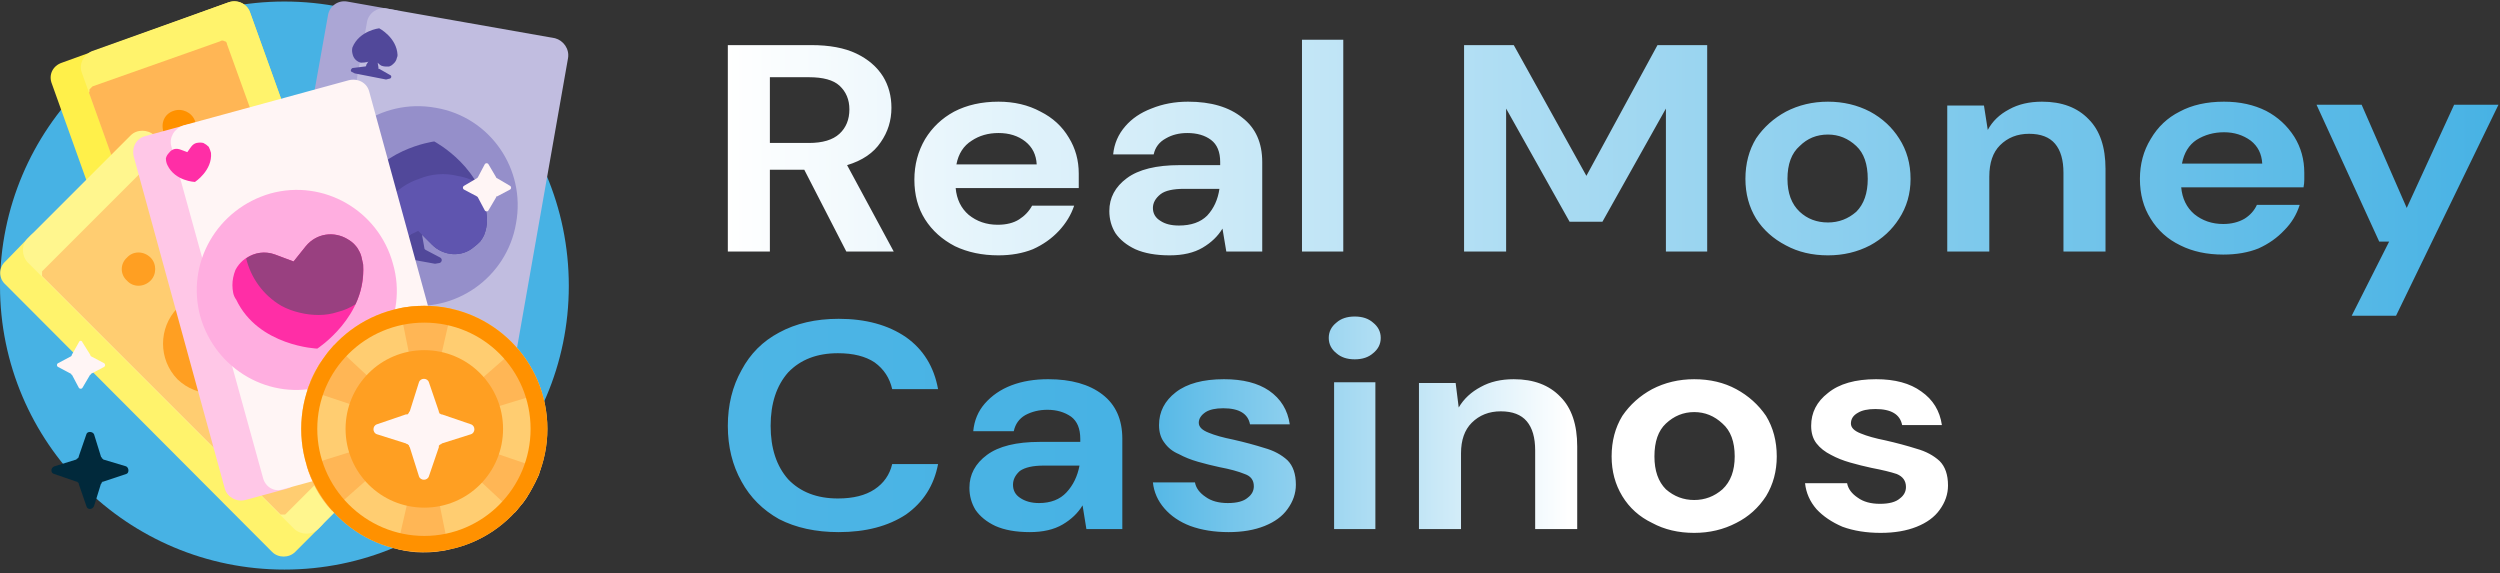
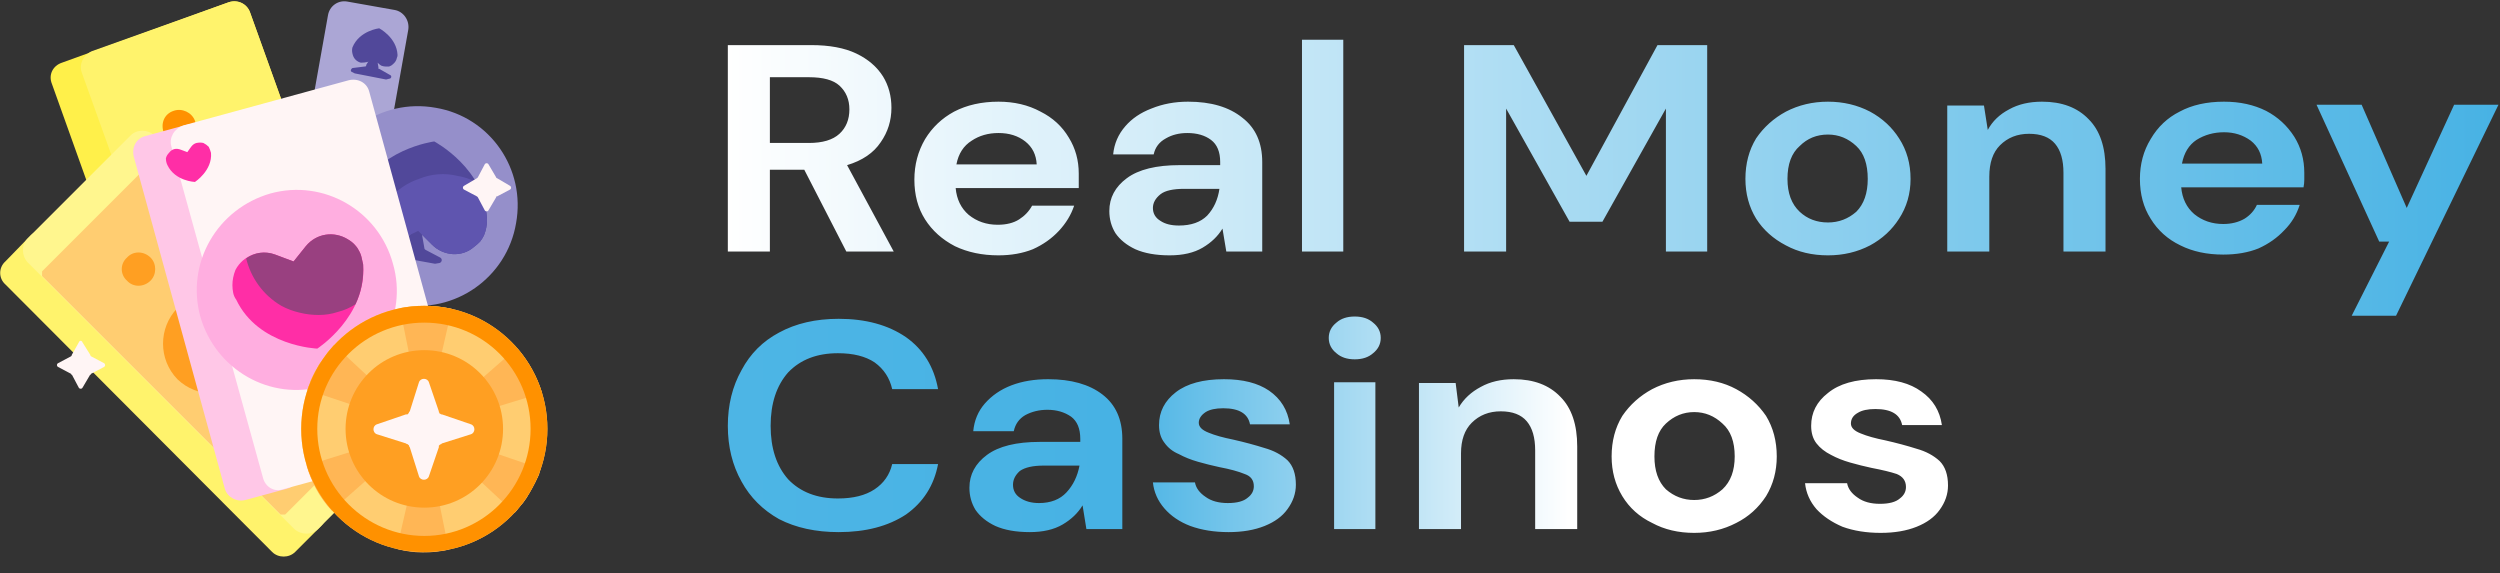
<svg xmlns="http://www.w3.org/2000/svg" version="1.2" viewBox="0 0 327 75" width="327" height="75">
  <rect x="0" y="0" width="327" height="75" fill="#333333" stroke="none" />
  <title>svgexport-13 (1)</title>
  <defs>
    <linearGradient id="g1" x2="1" gradientUnits="userSpaceOnUse" gradientTransform="matrix(231.581,0,0,36.263,95.214,23.245)">
      <stop offset="0" stop-color="#ffffff" />
      <stop offset="1" stop-color="#47b2e4" />
    </linearGradient>
    <linearGradient id="g2" x2="1" gradientUnits="userSpaceOnUse" gradientTransform="matrix(159.549,0,0,28.239,95.214,55.496)">
      <stop offset="0" stop-color="#4db5e5" />
      <stop offset=".32" stop-color="#47b2e4" />
      <stop offset=".69" stop-color="#ffffff" />
    </linearGradient>
  </defs>
  <style>
		.s0 { fill: #47b2e4 } 
		.s1 { fill: #fff04a } 
		.s2 { fill: #fff36c } 
		.s3 { fill: #ffb655 } 
		.s4 { fill: #ff9100 } 
		.s5 { fill: #fff68e } 
		.s6 { fill: #ffcd71 } 
		.s7 { fill: #ff9f22 } 
		.s8 { fill: #aba6d5 } 
		.s9 { fill: #c1bde0 } 
		.s10 { fill: #958fca } 
		.s11 { fill: #51489a } 
		.s12 { fill: #5f55af } 
		.s13 { fill: #ffc7e7 } 
		.s14 { fill: #fff5f5 } 
		.s15 { fill: #ffaee0 } 
		.s16 { fill: #ff2ea6 } 
		.s17 { fill: #994080 } 
		.s18 { fill: #01293b } 
		.s19 { fill: url(#g1) } 
		.s20 { fill: url(#g2) } 
	</style>
  <g>
    <g>
      <g>
-         <path class="s0" d="m74.4 37.4c0 20.5-16.7 37.1-37.2 37.1-20.5 0-37.2-16.6-37.2-37.1 0-20.6 16.7-37.2 37.2-37.2 20.5 0 37.2 16.6 37.2 37.2z" />
        <path class="s1" d="m48.1 50.9l-21.9 7.8c-1.1 0.4-2.4-0.1-2.8-1.3l-16.6-46.4c-0.5-1.2 0.1-2.4 1.3-2.8l21.8-7.9c1.2-0.4 2.4 0.2 2.8 1.3l16.7 46.5c0.4 1.1-0.2 2.4-1.3 2.8z" />
        <path class="s2" d="m48.1 50.9l-17.9 6.4c-1.1 0.4-2.4-0.2-2.8-1.3l-16.7-46.5c-0.4-1.1 0.2-2.3 1.3-2.8l17.9-6.4c1.2-0.4 2.4 0.2 2.8 1.3l16.7 46.5c0.4 1.1-0.2 2.4-1.3 2.8z" />
-         <path class="s3" d="m44 47.7l-16.7 6q-0.1 0.1-0.2 0-0.2 0-0.3 0-0.1-0.1-0.2-0.2-0.1-0.1-0.2-0.2l-14.7-41q-0.1-0.2 0-0.3 0-0.2 0-0.3 0.1-0.1 0.2-0.2 0.1-0.1 0.2-0.2l16.7-5.9q0.1-0.1 0.3-0.1 0.1 0 0.3 0.1 0.1 0 0.2 0.1 0.1 0.2 0.1 0.3l14.8 41q0 0.1 0 0.3 0 0.1-0.1 0.2 0 0.2-0.1 0.3-0.1 0.1-0.3 0.1z" />
        <path class="s4" d="m24.2 18.6c-1.2 0.4-2.4-0.2-2.8-1.3-0.4-1.2 0.1-2.4 1.3-2.8 1.1-0.4 2.4 0.2 2.8 1.3 0.4 1.1-0.2 2.4-1.3 2.8z" />
        <path class="s2" d="m42 68.8l-3.4 3.4c-0.8 0.8-2.2 0.8-3 0l-34.9-35c-0.9-0.8-0.9-2.2 0-3l3.3-3.4c0.9-0.9 2.3-0.9 3.1 0l34.9 34.9c0.9 0.8 0.9 2.2 0 3.1z" />
        <path class="s5" d="m55.1 55.7l-13.5 13.5c-0.8 0.8-2.2 0.8-3.1 0l-34.9-34.9c-0.8-0.9-0.8-2.3 0-3.1l13.5-13.5c0.8-0.8 2.2-0.8 3.1 0l34.9 34.9c0.8 0.9 0.8 2.3 0 3.1z" />
        <path class="s6" d="m50 54.6l-12.5 12.5q-0.1 0.1-0.2 0.2-0.2 0-0.3 0-0.1 0-0.3 0-0.1-0.1-0.2-0.2l-30.8-30.8q-0.1-0.1-0.2-0.2 0-0.1 0-0.3 0-0.1 0-0.3 0.1-0.1 0.2-0.2l12.5-12.5q0.1-0.1 0.3-0.2 0.1 0 0.2 0 0.2 0 0.3 0 0.1 0.1 0.2 0.2l30.8 30.8q0.1 0.1 0.2 0.2 0.1 0.1 0.1 0.3 0 0.1-0.1 0.3-0.1 0.1-0.2 0.2z" />
        <path class="s7" d="m32.5 49.6c-2.6 2.5-6.7 2.5-9.3 0-2.5-2.6-2.5-6.7 0-9.3 2.6-2.5 6.7-2.5 9.3 0 2.5 2.6 2.5 6.7 0 9.3zm-15.9-15.9c-0.9 0.8-0.9 2.2 0 3 0.8 0.9 2.2 0.9 3.1 0 0.8-0.8 0.8-2.2 0-3-0.9-0.9-2.3-0.9-3.1 0z" />
        <path class="s8" d="m43 49.9l-6.2-1.1c-1.2-0.2-2-1.3-1.8-2.5l7.9-44.3c0.2-1.2 1.3-2 2.5-1.8l6.2 1.1c1.2 0.2 2 1.4 1.8 2.6l-7.9 44.3c-0.2 1.2-1.4 1.9-2.5 1.7z" />
-         <path class="s9" d="m63.9 53.7l-22-4c-1.2-0.2-2-1.3-1.8-2.5l7.9-44.3c0.2-1.2 1.4-2 2.5-1.8l22.1 3.9c1.1 0.3 1.9 1.4 1.7 2.6l-7.8 44.3c-0.3 1.2-1.4 2-2.6 1.8z" />
        <path class="s10" d="m67.5 29.2c-1.2 7.1-8 11.9-15.1 10.6-7.1-1.3-11.9-8-10.6-15.1 1.3-7.1 8-11.9 15.2-10.6 7.1 1.2 11.8 8 10.5 15.1z" />
        <path class="s11" d="m62 32.3c-1.6 1.4-4 1.2-5.5-0.3l-1.3-1.3 0.3 1.7q0 0.2 0.2 0.3l1.9 1c0.3 0.2 0.2 0.6-0.1 0.7l-0.6 0.1-5.5-1-0.5-0.3c-0.4-0.1-0.3-0.6 0.1-0.7l2.8-1.9-1.4 0.7c-1.9 0.9-4.3 0.2-5.4-1.6q-0.3-0.4-0.4-0.9-0.2-0.5-0.2-1-0.1-0.5 0-1 0.1-0.5 0.3-1c2.4-6.3 10.1-7.3 10.1-7.3 0 0 6.8 3.6 6.9 10.3q0 0.5-0.1 1-0.1 0.5-0.3 1-0.2 0.4-0.5 0.8-0.4 0.4-0.8 0.7z" />
        <path class="s11" d="m51.4 8.4q-0.2 0.2-0.5 0.3-0.2 0-0.5 0-0.2 0-0.5-0.1-0.2-0.1-0.4-0.3l-0.1-0.1 0.1 0.6q0 0 0 0.1 0 0 0 0 0 0.1 0 0.1 0.1 0 0.1 0l1.4 0.8c0.3 0.1 0.2 0.5-0.1 0.5l-0.4 0.1-4.1-0.8-0.4-0.2c-0.2-0.1-0.1-0.4 0.1-0.5l1.6-0.2q0.1 0 0.1 0 0 0 0.1-0.1 0 0 0 0 0 0 0-0.1l0.3-0.5-0.1 0.1q-0.4 0.1-0.9 0.1-0.4-0.1-0.7-0.4-0.3-0.3-0.4-0.8-0.1-0.4 0-0.8c0.9-2.2 3.5-2.5 3.5-2.5 0 0 2.3 1.2 2.4 3.5q0 0.2-0.1 0.4 0 0.1-0.1 0.3-0.1 0.2-0.2 0.3-0.1 0.1-0.2 0.2z" />
        <path class="s12" d="m62.2 23.8c0.8 1.4 1.4 3.1 1.5 5q0 0.5-0.1 1-0.1 0.5-0.3 1-0.2 0.4-0.5 0.8-0.4 0.4-0.8 0.7c-1.6 1.4-4 1.2-5.5-0.3l-1.8-1.8-2.3 1.1c-1.3 0.5-2.7 0.5-3.8-0.2 0.3-2.5 1.7-5 4-6.6q1-0.7 2.2-1.1 1.2-0.5 2.5-0.6 1.3-0.1 2.5 0.2 1.3 0.2 2.4 0.8z" />
        <path class="s13" d="m37.6 63.9l-5.5 1.5c-1.2 0.3-2.4-0.4-2.7-1.5l-11.9-43.4c-0.3-1.2 0.3-2.4 1.5-2.7l5.5-1.5c1.2-0.3 2.4 0.4 2.7 1.5l11.9 43.4c0.3 1.2-0.4 2.4-1.5 2.7z" />
        <path class="s14" d="m58.7 58.1l-21.7 5.9c-1.1 0.4-2.3-0.3-2.6-1.5l-12-43.4c-0.3-1.1 0.4-2.3 1.6-2.7l21.6-5.9c1.2-0.3 2.4 0.3 2.7 1.5l11.9 43.4c0.3 1.2-0.4 2.4-1.5 2.7z" />
        <path class="s15" d="m51.4 34.5c2 6.9-2.1 14.1-9.1 16-6.9 2-14.1-2.1-16.1-9.1-1.9-7 2.2-14.1 9.2-16.1 6.9-1.9 14.1 2.2 16 9.2z" />
        <path class="s16" d="m47.5 34.6c0.5 6.8-6 11-6 11 0 0-7.7-0.3-10.6-6.4q-0.3-0.4-0.4-0.9-0.1-0.5-0.1-1 0-0.5 0.1-1 0.1-0.5 0.3-1c1-1.9 3.2-2.7 5.2-2l2.4 0.9 1.6-2c1.4-1.7 3.7-2 5.5-0.9q0.5 0.3 0.8 0.6 0.4 0.4 0.6 0.8 0.3 0.5 0.4 1 0.1 0.4 0.2 0.9z" />
        <path class="s17" d="m36.8 40c-2.4-1.4-4-3.7-4.6-6.2 1.1-0.8 2.5-1 3.8-0.5l2.4 0.9 1.6-2c1.4-1.7 3.7-2 5.5-0.9q0.5 0.3 0.8 0.6 0.4 0.4 0.6 0.8 0.3 0.5 0.4 1 0.1 0.4 0.2 0.9c0.1 2-0.3 3.7-1 5.2q-1.1 0.7-2.3 1-1.2 0.4-2.5 0.4-1.3 0-2.5-0.3-1.3-0.3-2.4-0.9z" />
        <path class="s16" d="m25.5 23.8c0 0-2.6-0.1-3.6-2.2q-0.2-0.4-0.2-0.9 0.1-0.4 0.4-0.7 0.3-0.4 0.7-0.5 0.4-0.1 0.9 0.1l0.8 0.3 0.5-0.7q0.3-0.4 0.7-0.5 0.5-0.1 0.9 0 0.4 0.2 0.7 0.5 0.2 0.4 0.3 0.8c0.2 2.3-2.1 3.8-2.1 3.8z" />
        <path class="s6" d="m71.6 56.1c0 8.9-7.2 16.1-16.1 16.1-8.9 0-16.1-7.2-16.1-16.1 0-8.9 7.2-16.1 16.1-16.1 8.9 0 16.1 7.2 16.1 16.1z" />
        <path class="s3" d="m55.5 56.1l15.2 5.2q-0.1 0.4-0.2 0.8-0.2 0.4-0.4 0.8-0.2 0.4-0.4 0.7-0.2 0.4-0.4 0.8-0.2 0.3-0.4 0.7-0.3 0.4-0.5 0.7-0.3 0.3-0.6 0.7-0.2 0.3-0.5 0.6l-11.8-11 3.2 15.8c-2.3 0.5-4.6 0.5-6.8-0.1l3.6-15.7-12.1 10.7c-1.6-1.7-2.7-3.8-3.3-5.9l15.4-4.8-15.3-5.1q0.1-0.4 0.3-0.8 0.1-0.4 0.3-0.8 0.2-0.4 0.4-0.8 0.2-0.3 0.4-0.7 0.2-0.4 0.5-0.7 0.2-0.4 0.5-0.7 0.2-0.4 0.5-0.7 0.3-0.3 0.6-0.7l11.8 11-3.2-15.8c2.2-0.4 4.5-0.4 6.8 0.1l-3.6 15.7 12.1-10.6c1.5 1.7 2.6 3.7 3.3 5.9z" />
        <path class="s7" d="m65.8 56.1c0 5.7-4.6 10.3-10.3 10.3-5.7 0-10.3-4.6-10.3-10.3 0-5.7 4.6-10.3 10.3-10.3 5.7 0 10.3 4.6 10.3 10.3z" />
        <path class="s14" d="m54.8 62.3l-1.2-3.8q-0.1-0.1-0.1-0.2 0-0.1-0.1-0.1 0-0.1-0.1-0.1-0.1 0-0.2-0.1l-3.8-1.2c-0.6-0.2-0.6-1.1 0-1.3l3.8-1.3q0.1 0 0.2 0 0.1-0.1 0.1-0.1 0.1-0.1 0.1-0.2 0 0 0.1-0.1l1.2-3.8c0.2-0.6 1.1-0.6 1.3 0l1.3 3.8q0 0.1 0 0.1 0.1 0.1 0.1 0.2 0.1 0 0.2 0.1 0 0 0.1 0l3.8 1.3c0.6 0.2 0.6 1.1 0 1.3l-3.8 1.2q-0.1 0.1-0.1 0.1-0.1 0-0.2 0.1 0 0-0.1 0.1 0 0.1 0 0.2l-1.3 3.8c-0.2 0.6-1.1 0.6-1.3 0z" />
        <path class="s4" d="m55.5 40c-8.9 0-16.1 7.2-16.1 16.1 0 8.9 7.2 16.1 16.1 16.1 8.9 0 16.1-7.2 16.1-16.1 0-8.9-7.2-16.1-16.1-16.1zm0 30.1c-7.7 0-14-6.3-14-14 0-7.7 6.3-13.9 14-13.9 7.7 0 13.9 6.2 13.9 13.9 0 7.7-6.2 14-13.9 14z" />
        <path class="s14" d="m10.8 44.8l1 1.6q0 0.1 0.1 0.2l1.7 0.9c0.2 0.1 0.2 0.4 0 0.5l-1.7 0.9q0 0 0 0.1-0.1 0-0.1 0 0 0 0 0 0 0 0 0l-1 1.7c-0.1 0.2-0.4 0.2-0.5 0l-0.9-1.7q0 0 0 0 0 0 0 0-0.1 0-0.1 0 0-0.1 0-0.1l-1.7-0.9c-0.2-0.1-0.2-0.4 0-0.5l1.7-0.9q0.1-0.1 0.1-0.2l0.9-1.6c0.1-0.3 0.4-0.3 0.5 0zm53.1-23.3l1 1.7q0 0.1 0.1 0.1l1.7 1c0.2 0.1 0.2 0.4 0 0.5l-1.7 0.9q0 0-0.1 0 0 0 0 0 0 0.1 0 0.1 0 0 0 0l-1 1.7c-0.1 0.2-0.4 0.2-0.5 0l-0.9-1.7q0 0 0 0 0 0-0.1-0.1 0 0 0 0 0 0 0 0l-1.7-0.9c-0.2-0.1-0.2-0.4 0-0.5l1.7-1q0 0 0.1-0.1l0.9-1.7c0.1-0.2 0.4-0.2 0.5 0z" />
-         <path class="s18" d="m11.3 66.2l-1-2.9q0 0 0-0.1-0.1-0.1-0.1-0.1-0.1 0-0.1-0.1-0.1 0-0.1 0l-2.9-1c-0.5-0.1-0.5-0.8 0-1l2.9-0.9q0-0.1 0.1-0.1 0 0 0.1-0.1 0 0 0.1-0.1 0 0 0-0.1l1-2.9c0.1-0.4 0.8-0.4 1 0l0.9 2.9q0 0.1 0.1 0.1 0 0.1 0 0.1 0.1 0.1 0.1 0.1 0.1 0 0.1 0.1l3 0.9c0.4 0.2 0.4 0.9 0 1l-3 1q0 0-0.1 0 0 0.1-0.1 0.1 0 0 0 0.1-0.1 0.1-0.1 0.1l-0.9 2.9c-0.2 0.5-0.9 0.5-1 0z" />
      </g>
    </g>
  </g>
  <path class="s19" d="m100.7 32.9h-5.5v-27h10.9q3.6 0 5.9 1.1 2.3 1.1 3.5 3 1.1 1.8 1.1 4.1 0 2.5-1.4 4.5-1.4 2.1-4.4 3l6.1 11.3h-6.2l-5.5-10.7h-4.5zm0-22.8v8.6h5.1q2.7 0 4-1.2 1.3-1.2 1.3-3.2 0-1.9-1.3-3.1-1.2-1.1-4-1.1zm29.9 23.3q-3.2 0-5.7-1.2-2.5-1.3-3.9-3.5-1.4-2.2-1.4-5.2 0-2.9 1.4-5.3 1.4-2.3 3.8-3.6 2.5-1.3 5.8-1.3 3.1 0 5.5 1.3 2.4 1.2 3.7 3.4 1.3 2.1 1.3 4.7 0 0.4 0 0.9 0 0.5 0 1h-16.1q0.2 2.2 1.7 3.5 1.6 1.3 3.8 1.3 1.7 0 2.8-0.7 1.1-0.7 1.7-1.8h5.5q-0.6 1.8-2 3.3-1.4 1.5-3.4 2.4-2 0.8-4.5 0.8zm0-16q-2 0-3.5 1-1.6 1-2 3.1h10.5q-0.1-1.9-1.5-3-1.4-1.1-3.5-1.1zm22.4 16q-2.7 0-4.5-0.8-1.7-0.8-2.6-2.1-0.8-1.3-0.8-2.9 0-2.6 2.3-4.3 2.3-1.7 6.9-1.7h5.3v-0.4q0-2-1.2-2.9-1.2-0.9-3.1-0.9-1.6 0-2.8 0.7-1.3 0.7-1.6 2.1h-5.3q0.2-2.1 1.6-3.7 1.3-1.5 3.4-2.3 2.2-0.9 4.8-0.9 4.5 0 7.1 2.1 2.6 2 2.6 5.8v11.7h-4.7l-0.5-3q-0.9 1.5-2.6 2.5-1.7 1-4.3 1zm1.2-3.9q2.4 0 3.7-1.3 1.3-1.4 1.6-3.5h-4.6q-2.2 0-3.1 0.7-1 0.8-1 1.8 0 1.1 1 1.7 0.9 0.6 2.4 0.6zm21.5 3.4h-5.4v-27.7h5.4zm21.3 0h-5.5v-27h6.5l9.5 17.1 9.3-17.1h6.5v27h-5.4v-18.7l-8.3 14.8h-4.3l-8.3-14.8zm42.1 0.5q-3.1 0-5.5-1.3-2.5-1.3-3.9-3.5-1.4-2.3-1.4-5.2 0-3 1.4-5.3 1.5-2.2 3.9-3.5 2.5-1.3 5.5-1.3 3 0 5.5 1.3 2.4 1.3 3.8 3.5 1.5 2.3 1.5 5.3 0 2.9-1.5 5.2-1.4 2.2-3.8 3.5-2.5 1.3-5.5 1.3zm0-4.3q2.1 0 3.7-1.4 1.5-1.5 1.5-4.3 0-2.9-1.5-4.3-1.6-1.5-3.7-1.5-2.2 0-3.7 1.5-1.6 1.4-1.6 4.3 0 2.8 1.6 4.3 1.5 1.4 3.7 1.4zm21.1 3.8h-5.5v-19.1h4.8l0.5 3.2q0.9-1.7 2.8-2.7 1.8-1 4.3-1 3.9 0 6.1 2.3 2.2 2.2 2.2 6.5v10.8h-5.5v-10.3q0-2.5-1.1-3.8-1.1-1.3-3.4-1.3-2.3 0-3.8 1.5-1.4 1.4-1.4 4.1zm30.6 0.4q-3.2 0-5.6-1.2-2.5-1.2-3.9-3.5-1.4-2.2-1.4-5.2 0-2.9 1.4-5.2 1.4-2.4 3.8-3.6 2.4-1.3 5.8-1.3 3.1 0 5.5 1.2 2.3 1.2 3.7 3.4 1.3 2.1 1.3 4.7 0 0.5 0 0.9 0 0.5-0.1 1h-16q0.2 2.2 1.7 3.5 1.6 1.3 3.8 1.3 1.6 0 2.8-0.7 1.1-0.7 1.6-1.8h5.6q-0.6 1.9-2 3.3-1.4 1.5-3.4 2.4-2 0.8-4.6 0.8zm0.1-16q-2 0-3.6 1-1.5 1-1.9 3.1h10.5q-0.1-1.9-1.5-3-1.5-1.1-3.5-1.1zm22.5 24h-5.8l4.9-9.7h-1.3l-8.2-17.9h5.9l5.9 13.5 6.2-13.5h5.8z" />
  <path class="s20" d="m109.7 69.6q-4.5 0-7.8-1.7-3.2-1.8-4.9-4.9-1.8-3.2-1.8-7.3 0-4.1 1.8-7.3 1.7-3.2 4.9-4.9 3.3-1.8 7.8-1.8 5.3 0 8.8 2.4 3.4 2.4 4.2 6.8h-6q-0.5-2.2-2.3-3.5-1.8-1.2-4.8-1.2-4.1 0-6.5 2.5-2.3 2.6-2.3 7 0 4.4 2.3 7 2.4 2.5 6.5 2.5 3 0 4.8-1.2 1.8-1.2 2.3-3.3h6q-0.8 4.2-4.2 6.6-3.5 2.3-8.8 2.3zm25 0q-2.7 0-4.5-0.8-1.7-0.8-2.6-2.1-0.8-1.3-0.8-2.9 0-2.6 2.3-4.3 2.3-1.7 6.9-1.7h5.3v-0.4q0-2-1.2-2.9-1.3-0.9-3.1-0.9-1.6 0-2.9 0.7-1.2 0.7-1.5 2.1h-5.3q0.2-2.1 1.5-3.6 1.4-1.6 3.5-2.4 2.1-0.8 4.8-0.8 4.5 0 7.1 2 2.6 2 2.6 5.8v11.8h-4.7l-0.5-3.1q-0.9 1.5-2.6 2.5-1.7 1-4.3 1zm1.2-3.8q2.3 0 3.6-1.4 1.3-1.4 1.7-3.5h-4.7q-2.1 0-3.1 0.7-0.9 0.8-0.9 1.8 0 1.1 0.9 1.7 1 0.7 2.5 0.7zm24.8 3.8q-2.8 0-5-0.8-2.1-0.8-3.4-2.3-1.3-1.5-1.5-3.4h5.5q0.2 1.1 1.4 1.9 1.1 0.8 2.9 0.8 1.8 0 2.6-0.7 0.8-0.6 0.8-1.5 0-1.2-1.2-1.6-1.2-0.5-3.3-0.9-1.4-0.3-2.8-0.7-1.4-0.4-2.5-1-1.2-0.5-1.9-1.5-0.7-0.9-0.7-2.3 0-2.6 2.2-4.3 2.2-1.7 6.3-1.7 3.7 0 5.9 1.5 2.3 1.6 2.7 4.4h-5.2q-0.4-2.1-3.5-2.1-1.5 0-2.3 0.5-0.9 0.6-0.9 1.4 0 0.8 1.3 1.3 1.2 0.5 3.2 0.9 2.2 0.5 4.1 1.1 1.8 0.5 3 1.6 1.1 1.1 1.1 3.2 0 1.7-1.1 3.2-1 1.4-3 2.2-2 0.8-4.7 0.8zm16.5-22.6q-1.5 0-2.4-0.8-1-0.8-1-2 0-1.2 1-2 0.9-0.8 2.4-0.8 1.5 0 2.4 0.8 1 0.8 1 2 0 1.2-1 2-0.9 0.8-2.4 0.8zm2.7 22.2h-5.4v-19.2h5.4zm11.2 0h-5.5v-19.1h4.8l0.4 3.2q1-1.7 2.9-2.7 1.8-1 4.3-1 3.9 0 6.1 2.3 2.2 2.2 2.2 6.5v10.8h-5.5v-10.3q0-2.5-1.1-3.8-1.1-1.3-3.4-1.3-2.3 0-3.8 1.5-1.4 1.4-1.4 4zm30.5 0.5q-3.1 0-5.5-1.3-2.5-1.2-3.9-3.5-1.4-2.3-1.4-5.2 0-3 1.4-5.3 1.5-2.2 3.9-3.5 2.5-1.3 5.5-1.3 3.1 0 5.5 1.3 2.4 1.3 3.9 3.5 1.4 2.3 1.4 5.3 0 2.9-1.4 5.2-1.5 2.3-3.9 3.5-2.5 1.3-5.5 1.3zm0-4.3q2.1 0 3.7-1.4 1.6-1.5 1.6-4.3 0-2.9-1.6-4.3-1.6-1.5-3.7-1.5-2.1 0-3.7 1.5-1.5 1.4-1.5 4.3 0 2.8 1.5 4.3 1.6 1.4 3.7 1.4zm24.4 4.3q-2.8 0-5-0.8-2.1-0.9-3.4-2.3-1.3-1.5-1.5-3.4h5.5q0.2 1.1 1.4 1.9 1.1 0.8 2.9 0.8 1.8 0 2.6-0.7 0.8-0.6 0.8-1.5 0-1.2-1.2-1.7-1.2-0.4-3.3-0.8-1.4-0.3-2.8-0.7-1.4-0.4-2.5-1-1.2-0.6-1.9-1.5-0.7-0.9-0.7-2.3 0-2.6 2.2-4.3 2.2-1.8 6.3-1.8 3.7 0 5.9 1.6 2.3 1.6 2.7 4.4h-5.2q-0.4-2.1-3.5-2.1-1.5 0-2.3 0.5-0.9 0.5-0.9 1.4 0 0.8 1.3 1.3 1.2 0.5 3.2 0.9 2.2 0.5 4.1 1.1 1.8 0.5 3 1.6 1.1 1.1 1.1 3.2 0 1.7-1.1 3.2-1 1.4-3 2.2-2 0.8-4.7 0.8z" />
</svg>